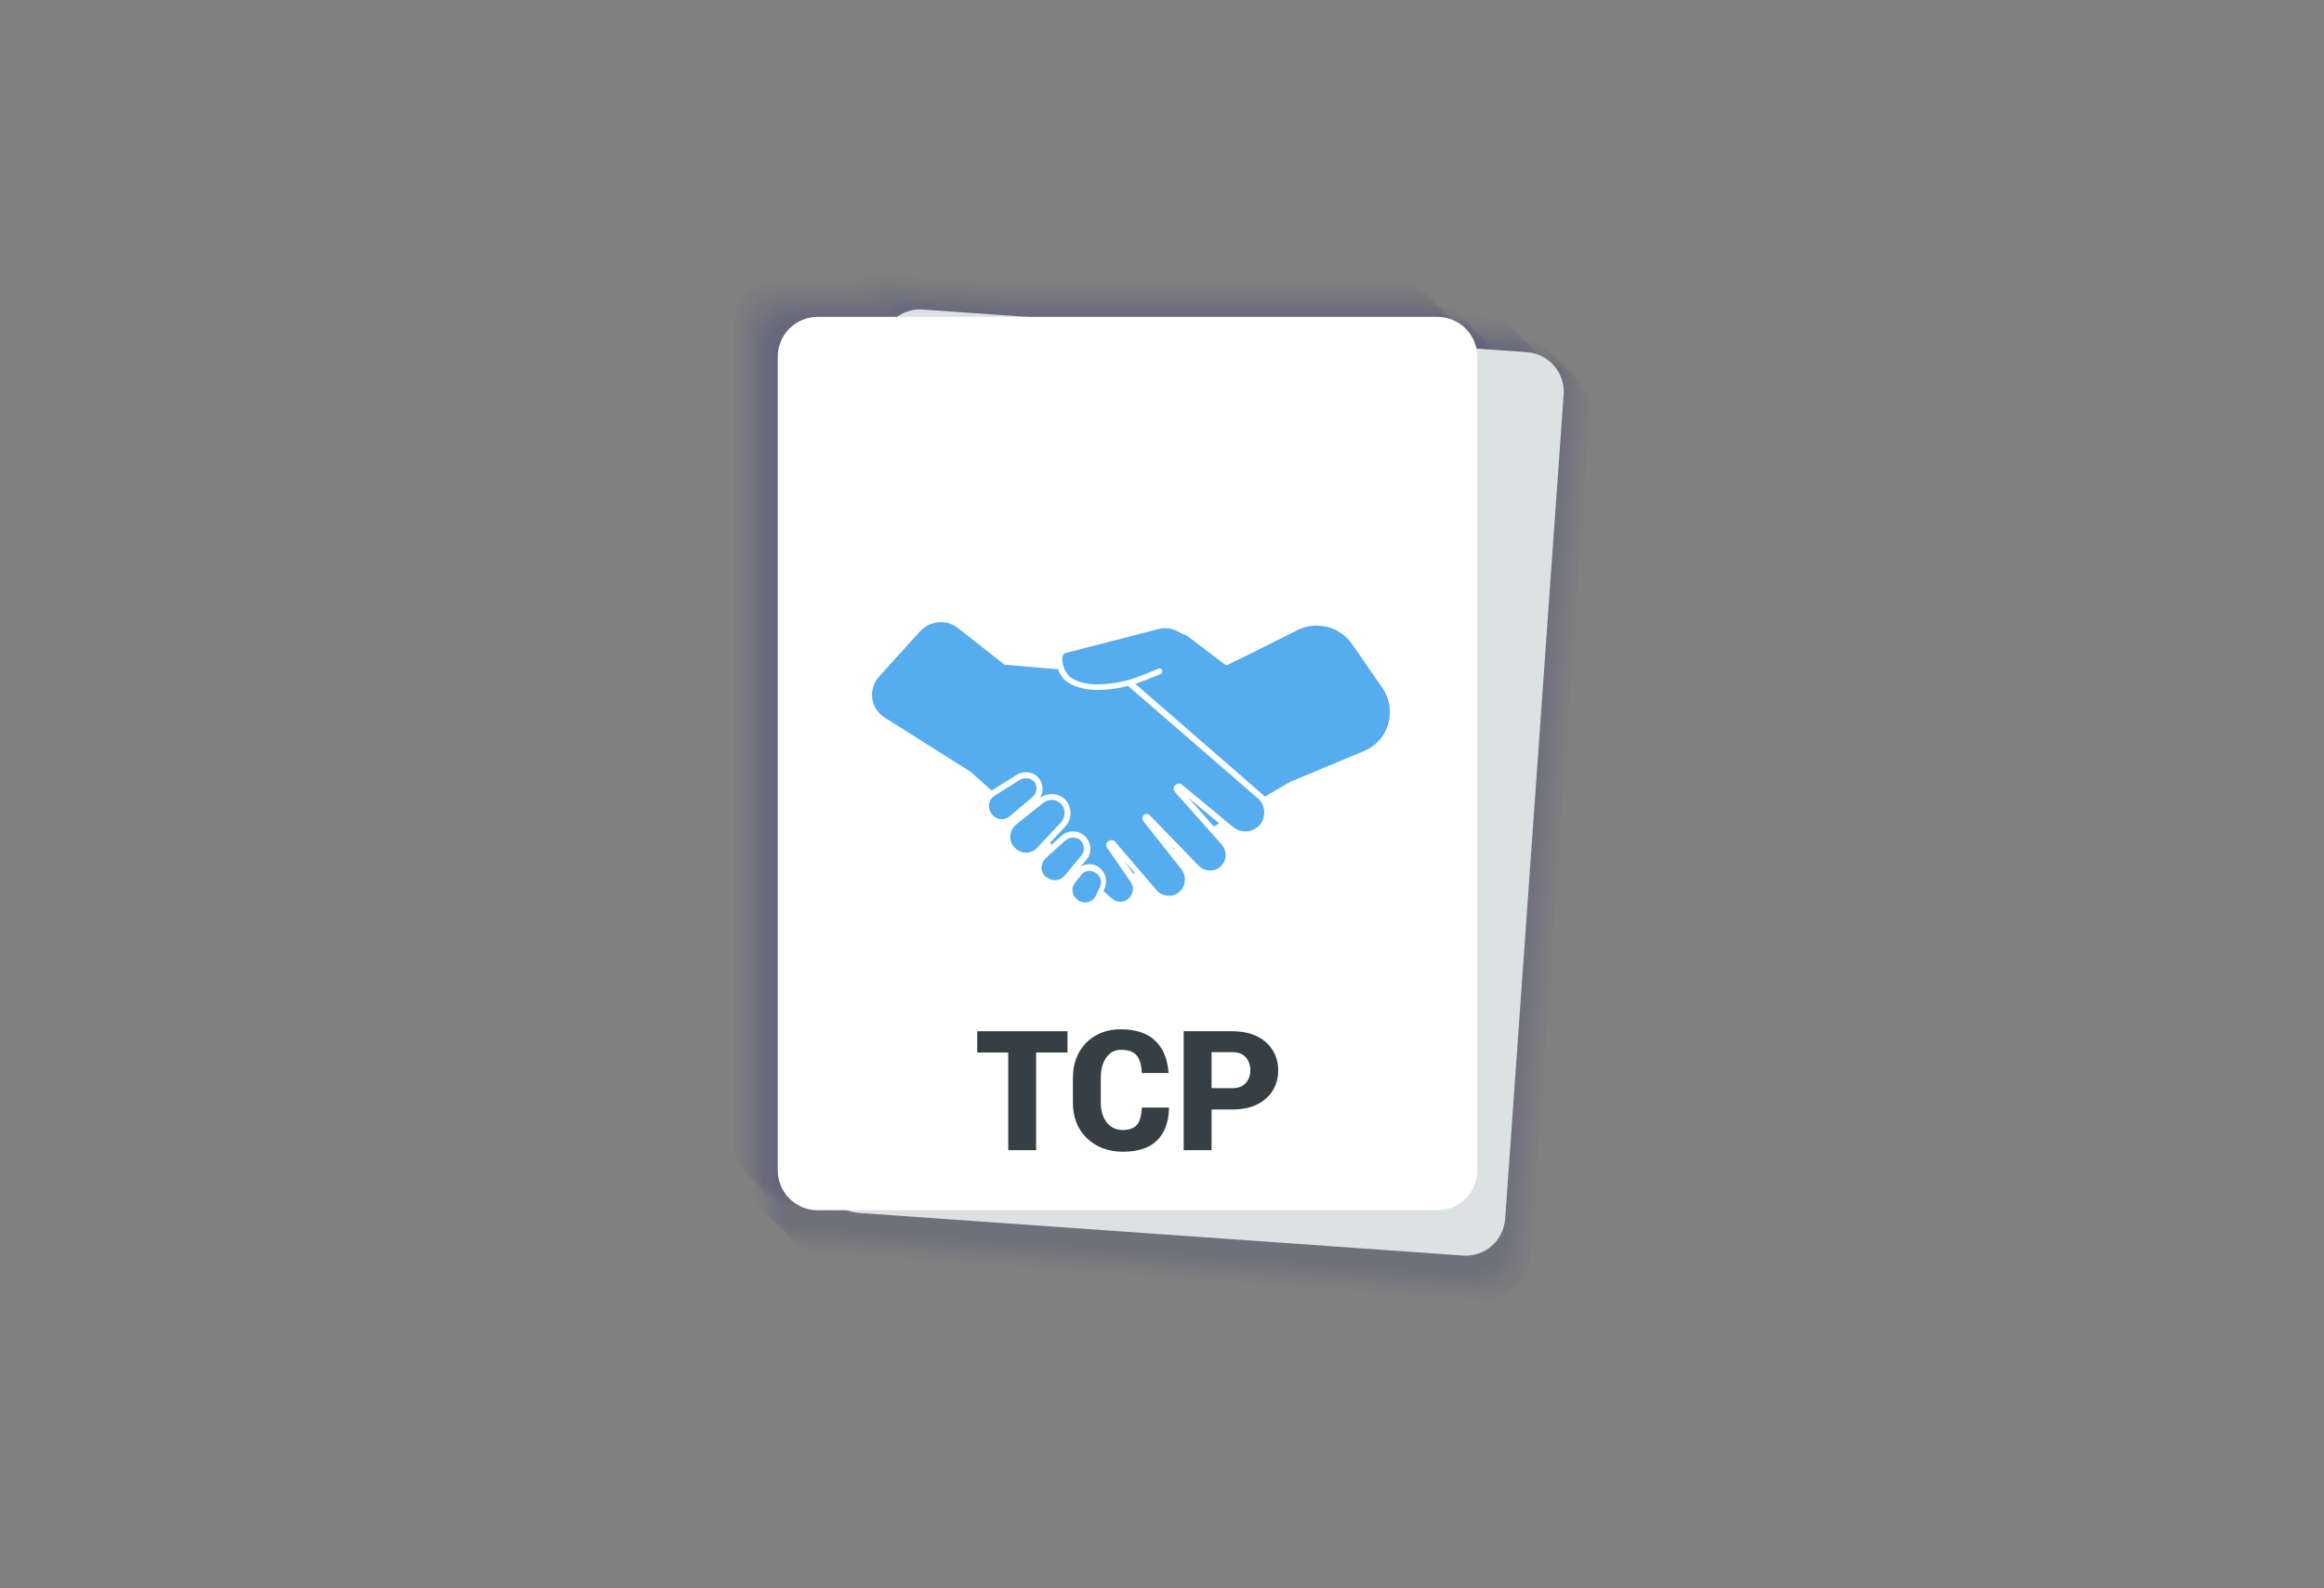
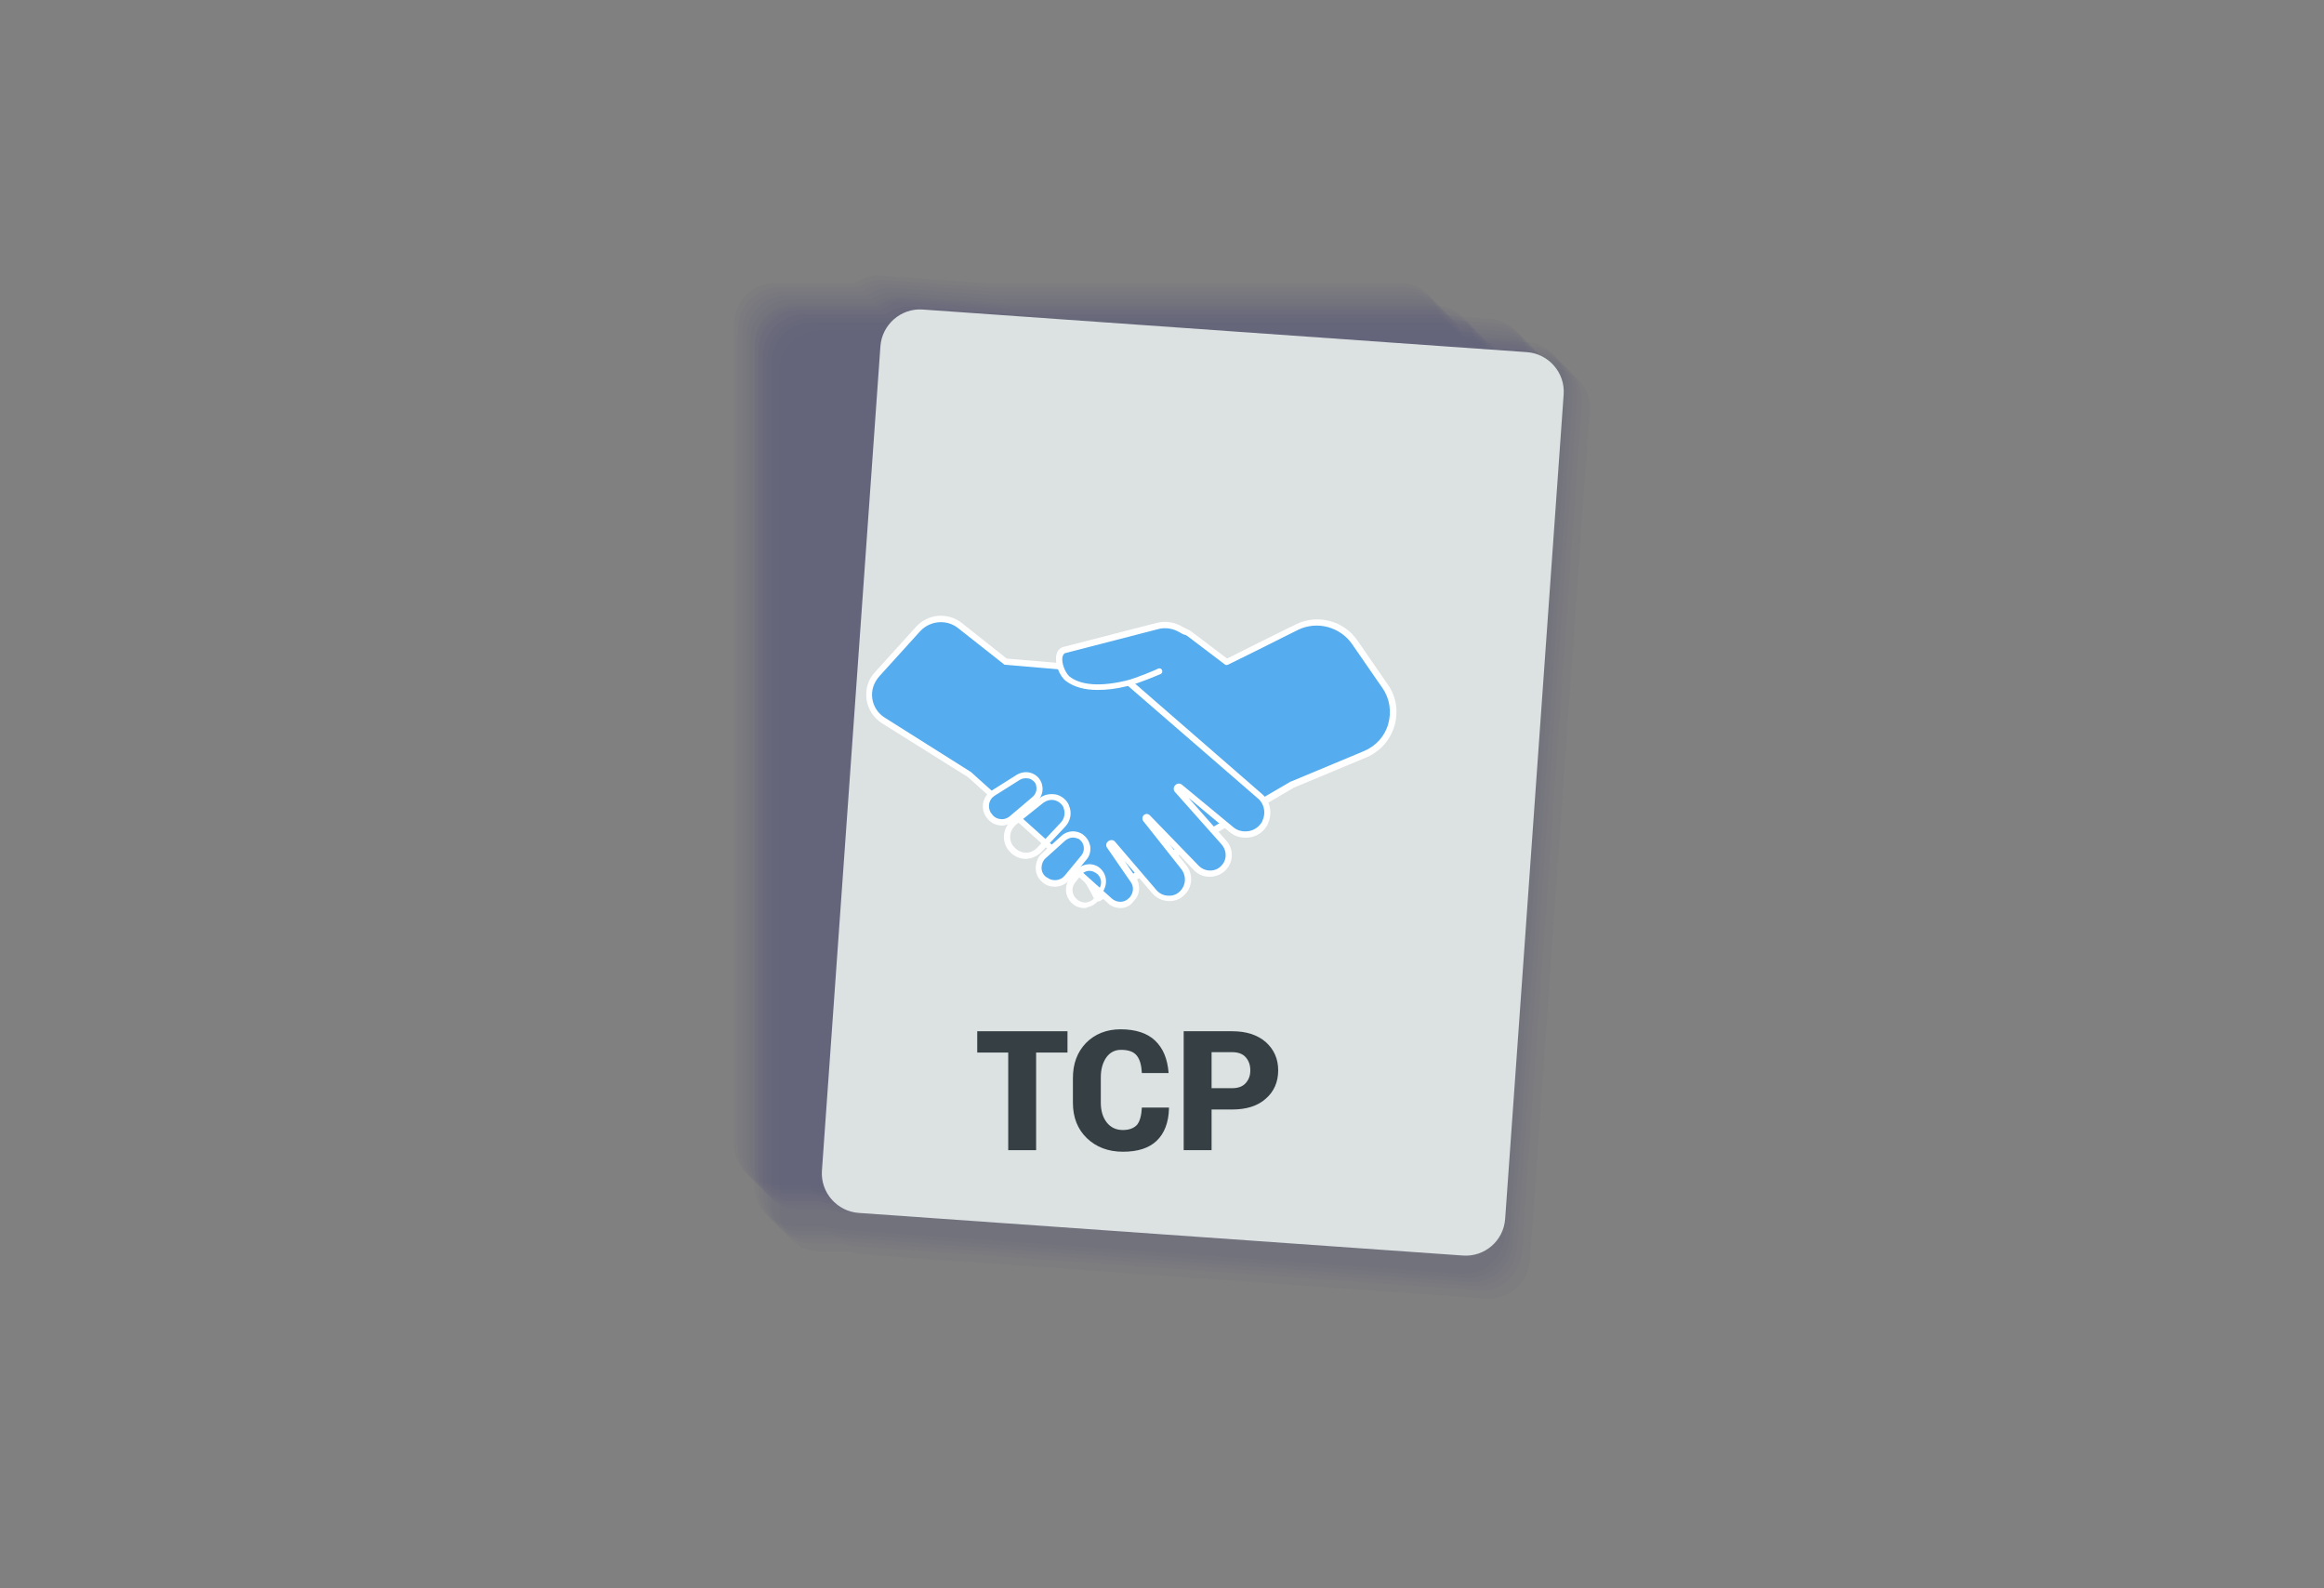
<svg xmlns="http://www.w3.org/2000/svg" id="Layer_1" x="0px" y="0px" width="600px" height="410px" viewBox="0 0 600 410" style="enable-background:new 0 0 600 410;" xml:space="preserve">
  <rect x="0" y="0" width="600" height="410" fill="#808080" stroke="none" />
  <style type="text/css">	.st0{opacity:0.35;}	.st1{opacity:6.000000e-02;fill:#000066;enable-background:new    ;}	.st2{fill:#DCE1E2;}	.st3{fill:#FFFFFF;}	.st4{fill:#363F43;}	.st5{fill:#55ACEE;}</style>
  <g class="st0">
    <path class="st1" d="M394.2,88.3l-13.4-0.9c-1-4.8-5.2-8.5-10.4-8.5H261.1l-27.8-2c-2.6-0.2-5,0.6-6.9,2h-21   c-5.8,0-10.6,4.7-10.6,10.6v216.6c0,5.8,4.7,10.6,10.6,10.6h7.8c1,0.4,2,0.6,3.2,0.7l160.9,11.4c5.8,0.4,10.8-4,11.3-9.8   l15.5-219.5C404.3,93.8,400,88.7,394.2,88.3z" />
    <path class="st1" d="M395.2,89.4l-13.4-0.9c-1-4.8-5.2-8.5-10.4-8.5H262.2l-27.8-2c-2.6-0.2-5,0.6-6.9,2h-21   c-5.8,0-10.6,4.7-10.6,10.6v216.6c0,5.8,4.7,10.6,10.6,10.6h7.8c1,0.4,2,0.6,3.2,0.7l160.9,11.4c5.8,0.4,10.8-4,11.3-9.8L405,100.7   C405.4,94.8,401,89.8,395.2,89.4z" />
    <path class="st1" d="M396.3,90.5l-13.4-0.9c-1-4.8-5.2-8.5-10.4-8.5H263.3l-27.8-2c-2.6-0.2-5,0.6-6.9,2h-21   c-5.8,0-10.6,4.7-10.6,10.6v216.6c0,5.8,4.7,10.6,10.6,10.6h7.8c1,0.4,2,0.6,3.2,0.7L379.3,331c5.8,0.4,10.8-4,11.3-9.8l15.5-219.5   C406.5,95.9,402.1,90.9,396.3,90.5z" />
    <path class="st1" d="M397.4,91.5L384,90.6c-1-4.8-5.2-8.5-10.4-8.5H264.3l-27.8-2c-2.6-0.2-5,0.6-6.9,2h-21   c-5.8,0-10.6,4.7-10.6,10.6v216.6c0,5.8,4.7,10.6,10.6,10.6h7.8c1,0.4,2,0.6,3.2,0.7L380.4,332c5.8,0.4,10.8-4,11.3-9.8l15.5-219.5   C407.6,97,403.2,91.9,397.4,91.5z" />
    <path class="st1" d="M398.4,92.6L385,91.7c-1-4.8-5.2-8.5-10.4-8.5H265.4l-27.8-2c-2.6-0.2-5,0.6-6.9,2h-21   c-5.8,0-10.6,4.7-10.6,10.6v216.6c0,5.8,4.7,10.6,10.6,10.6h7.8c1,0.4,2,0.6,3.2,0.7l160.9,11.4c5.8,0.4,10.8-4,11.3-9.8   l15.5-219.5C408.6,98.1,404.3,93,398.4,92.6z" />
-     <path class="st1" d="M399.5,93.7l-13.4-0.9c-1-4.8-5.2-8.5-10.4-8.5H266.5l-27.8-2c-2.6-0.2-5,0.6-6.9,2h-21   c-5.8,0-10.6,4.7-10.6,10.6v216.6c0,5.8,4.7,10.6,10.6,10.6h7.8c1,0.4,2,0.6,3.2,0.7l160.9,11.4c5.8,0.4,10.8-4,11.3-9.8   l15.5-219.5C409.7,99.1,405.3,94.1,399.5,93.7z" />
    <path class="st1" d="M400.6,94.7l-13.4-0.9c-1-4.8-5.2-8.5-10.4-8.5H267.5l-27.8-2c-2.6-0.2-5,0.6-6.9,2h-21   c-5.8,0-10.6,4.7-10.6,10.6v216.6c0,5.8,4.7,10.6,10.6,10.6h7.8c1,0.4,2,0.6,3.2,0.7l160.9,11.4c5.8,0.4,10.8-4,11.3-9.8L410.4,106   C410.8,100.2,406.4,95.2,400.6,94.7z" />
  </g>
  <g class="st0">
    <path class="st1" d="M384.8,82.3l-13.1-0.9c-1-4.7-5.1-8.3-10.1-8.3h-107l-27.2-1.9c-2.5-0.2-4.9,0.6-6.8,1.9H200   c-5.7,0-10.4,4.6-10.4,10.4v212c0,5.7,4.6,10.4,10.4,10.4h7.6c1,0.4,2,0.6,3.1,0.7l157.4,11.1c5.7,0.4,10.6-3.9,11-9.6l15.2-214.8   C394.7,87.6,390.4,82.7,384.8,82.3z" />
    <path class="st1" d="M385.8,83.4l-13.1-0.9c-1-4.7-5.1-8.3-10.1-8.3h-107l-27.2-1.9c-2.5-0.2-4.9,0.6-6.8,1.9H201   c-5.7,0-10.4,4.6-10.4,10.4v212c0,5.7,4.6,10.4,10.4,10.4h7.6c1,0.4,2,0.6,3.1,0.7l157.4,11.1c5.7,0.4,10.6-3.9,11-9.6l15.2-214.8   C395.8,88.7,391.5,83.8,385.8,83.4z" />
    <path class="st1" d="M386.8,84.4l-13.1-0.9c-1-4.7-5.1-8.3-10.1-8.3h-107l-27.2-1.9c-2.5-0.2-4.9,0.6-6.8,1.9H202   c-5.7,0-10.4,4.6-10.4,10.4v212c0,5.7,4.6,10.4,10.4,10.4h7.6c1,0.4,2,0.6,3.1,0.7l157.4,11.1c5.7,0.4,10.6-3.9,11-9.6l15.2-214.8   C396.8,89.7,392.5,84.8,386.8,84.4z" />
    <path class="st1" d="M387.9,85.4l-13.1-0.9c-1-4.7-5.1-8.3-10.1-8.3h-107l-27.2-1.9c-2.5-0.2-4.9,0.6-6.8,1.9h-20.6   c-5.7,0-10.4,4.6-10.4,10.4v212c0,5.7,4.6,10.4,10.4,10.4h7.6c1,0.4,2,0.6,3.1,0.7l157.4,11.1c5.7,0.4,10.6-3.9,11-9.6l15.2-214.8   C397.9,90.8,393.6,85.8,387.9,85.4z" />
    <path class="st1" d="M388.9,86.5l-13.1-0.9c-1-4.7-5.1-8.3-10.1-8.3h-107l-27.2-1.9c-2.5-0.2-4.9,0.6-6.8,1.9h-20.6   c-5.7,0-10.4,4.6-10.4,10.4v212c0,5.7,4.6,10.4,10.4,10.4h7.6c1,0.4,2,0.6,3.1,0.7l157.4,11.1c5.7,0.4,10.6-3.9,11-9.6l15.2-214.8   C398.9,91.8,394.6,86.9,388.9,86.5z" />
    <path class="st1" d="M390,87.5l-13.1-0.9c-1-4.7-5.1-8.3-10.1-8.3h-107l-27.2-1.9c-2.5-0.2-4.9,0.6-6.8,1.9h-20.6   c-5.7,0-10.4,4.6-10.4,10.4v212c0,5.7,4.6,10.4,10.4,10.4h7.6c1,0.4,2,0.6,3.1,0.7l157.4,11.1c5.7,0.4,10.6-3.9,11-9.6l15.2-214.8   C399.9,92.9,395.7,87.9,390,87.5z" />
    <path class="st1" d="M391,88.6l-13.1-0.9c-1-4.7-5.1-8.3-10.1-8.3h-107l-27.2-1.9c-2.5-0.2-4.9,0.6-6.8,1.9h-20.6   c-5.7,0-10.4,4.6-10.4,10.4v212c0,5.7,4.6,10.4,10.4,10.4h7.6c1,0.4,2,0.6,3.1,0.7L374.4,324c5.7,0.4,10.6-3.9,11-9.6l15.2-214.8   C401,93.9,396.7,89,391,88.6z" />
  </g>
  <path class="st2" d="M377.7,324.1l-156-11c-5.6-0.4-9.9-5.3-9.5-10.9l15.1-212.8c0.4-5.6,5.3-9.9,10.9-9.5l156,11  c5.6,0.4,9.9,5.3,9.5,10.9l-15.1,212.8C388.2,320.3,383.3,324.5,377.7,324.1z" />
-   <path class="st3" d="M371.1,312.4h-160c-5.7,0-10.3-4.6-10.3-10.3v-210c0-5.7,4.6-10.3,10.3-10.3h160c5.7,0,10.3,4.6,10.3,10.3  v210.1C381.4,307.8,376.8,312.4,371.1,312.4z" />
  <g>
    <path class="st4" d="M275.6,271.7h-8.1v25.2h-7.2v-25.2h-8v-5.5h23.3L275.6,271.7L275.6,271.7z" />
    <path class="st4" d="M301.8,286.1v0.1c-0.1,3.6-1.2,6.4-3.2,8.3s-4.9,2.8-8.7,2.8c-3.8,0-6.9-1.2-9.3-3.5s-3.6-5.4-3.6-9.1v-6.4   c0-3.7,1.1-6.7,3.4-9.1c2.3-2.3,5.3-3.5,8.9-3.5c3.9,0,6.9,1,8.9,2.9c2.1,2,3.2,4.7,3.5,8.3v0.1h-6.9c-0.1-2-0.5-3.5-1.3-4.5   s-2.1-1.5-4.1-1.5c-1.6,0-2.9,0.7-3.8,2s-1.4,3-1.4,5.1v6.5c0,2.1,0.5,3.8,1.5,5.1c1,1.3,2.4,2,4.2,2c1.7,0,2.9-0.5,3.7-1.4   c0.7-0.9,1.1-2.4,1.2-4.4h7L301.8,286.1L301.8,286.1z" />
    <path class="st4" d="M312.8,286.4v10.5h-7.2v-30.7h12.5c3.6,0,6.5,0.9,8.7,2.8c2.1,1.9,3.2,4.3,3.2,7.3s-1.1,5.5-3.2,7.3   c-2.1,1.9-5,2.8-8.7,2.8L312.8,286.4L312.8,286.4z M312.8,280.9h5.3c1.5,0,2.7-0.4,3.5-1.3s1.2-1.9,1.2-3.3s-0.4-2.5-1.2-3.4   c-0.8-0.9-2-1.3-3.5-1.3h-5.3V280.9z" />
  </g>
  <g>
    <g>
      <path class="st5" d="M333.7,202.4l-50.4,29.4c0,0-4.2-9-10.2-15.2c-9.1-9.4-16.2-12.3-16.2-12.3l36.6-32.3c0,0,0.1,0-2.6,0.3    l10.2-8.7c1.7-1.5,4.3-1.5,6.1-0.2l9.5,7.2c0,0,10.2-5.1,18.1-9c5.3-2.6,11.7-0.9,15,3.9l7.8,11.3c4.2,6.2,1.7,14.7-5.2,17.6    L333.7,202.4z" />
      <path class="st3" d="M283.3,232.7c-0.1,0-0.2,0-0.2,0c-0.2-0.1-0.4-0.2-0.5-0.4c0-0.1-4.3-8.9-10.1-14.9    c-8.8-9.2-15.8-12.1-15.9-12.1c-0.3-0.1-0.4-0.3-0.5-0.6c0-0.3,0.1-0.6,0.3-0.7l34.7-30.6H291c-0.3,0-0.7-0.1-0.8-0.5    c-0.1-0.3-0.1-0.7,0.2-0.9l10.2-8.7c2-1.7,4.9-1.8,7.1-0.2l9.1,6.9c2-1,10.7-5.4,17.7-8.8c5.6-2.8,12.5-1,16,4.2l7.8,11.3    c2.2,3.1,2.8,7,1.7,10.7s-3.7,6.6-7.2,8.1l-18.7,7.8l-50.3,29.4C283.6,232.6,283.5,232.7,283.3,232.7z M258.4,204.2    c2.4,1.2,8.3,4.6,15.3,11.9c5,5.2,8.8,12.3,10,14.6l49.6-29h0.1l18.7-7.8c3.1-1.3,5.4-3.8,6.3-7s0.4-6.6-1.5-9.3l-7.8-11.3    c-3.1-4.5-9.1-6.1-14-3.7c-7.8,3.9-18,9-18.1,9c-0.3,0.1-0.6,0.1-0.8-0.1l-9.5-7.2c-1.5-1.2-3.6-1.1-5.1,0.1l-8.2,7    c0.4,0,0.7,0.1,0.9,0.6c0.1,0.3,0,0.6-0.2,0.8L258.4,204.2z" />
    </g>
    <g>
      <path class="st5" d="M250.3,200l36.2,32.5c1.6,1.5,4.1,1.5,5.6-0.1c0.1-0.1,0.2-0.2,0.2-0.2c1.2-1.3,1.3-3.3,0.4-4.8l-6.2-9    c-0.3-0.5,0.4-1.1,0.8-0.6l10.7,12.5c1.8,2.1,5.1,2.3,7.1,0.4l0.1-0.1c1.8-1.7,2-4.6,0.4-6.6l-9.9-12.5c-0.3-0.4,0.2-0.8,0.5-0.5    l12.5,13c2.1,2.1,5.7,1.9,7.4-0.6c0,0,0-0.1,0.1-0.1c1.2-1.8,1-4.2-0.4-5.8l-12-13.5c-0.4-0.5,0.2-1.2,0.7-0.8l13.3,11    c2.8,2.2,6.9,1.3,8.6-1.9c0,0,0,0,0-0.1c1.1-2.1,0.6-4.7-1-6.5l-37.5-32.6l-28.4-2.4l-11.8-9.3c-3.2-2.6-7.9-2.2-10.7,0.9    L226.5,174c-3.3,3.6-2.5,9.4,1.6,12L250.3,200z" />
      <path class="st3" d="M289.3,234.4c-1.2,0-2.4-0.4-3.3-1.3l-36.1-32.5l-22.2-13.9c-2.2-1.4-3.6-3.6-4-6.2c-0.3-2.6,0.4-5.1,2.2-7    l10.6-11.7c3.1-3.4,8.2-3.8,11.8-1l11.6,9.2l28.2,2.4c0.2,0,0.3,0.1,0.5,0.2l37.5,32.6c0,0,0,0,0.1,0.1c1.9,2,2.3,4.9,1.1,7.4v0.1    c-0.9,1.7-2.4,2.9-4.3,3.3c-1.9,0.4-3.9,0-5.4-1.2l-10.8-9l9.8,11.1c1.7,1.9,1.9,4.7,0.5,6.8l-0.1,0.1c-0.9,1.4-2.4,2.2-4.1,2.4    s-3.4-0.4-4.6-1.6L302,218l4.3,5.4c1.8,2.3,1.6,5.6-0.5,7.6l-0.1,0.1c-1.1,1.1-2.6,1.6-4.1,1.5c-1.6-0.1-3.1-0.8-4.1-2l-7.2-8.4    l3.1,4.5l0,0c1.1,1.9,0.9,4.2-0.5,5.7c-0.1,0.1-0.2,0.2-0.3,0.3C291.8,233.9,290.5,234.4,289.3,234.4z M242.9,160.6    c-1.9,0-3.9,0.8-5.3,2.3L227,174.6c-1.4,1.6-2.1,3.6-1.8,5.7c0.3,2.1,1.5,3.9,3.3,5l22.2,14l0.1,0.1l36.2,32.5    c1.3,1.2,3.3,1.2,4.5-0.1c0.1-0.1,0.1-0.1,0.2-0.2c0.9-1.1,1.1-2.6,0.3-3.8l-6.2-9l0,0c-0.4-0.6-0.2-1.3,0.4-1.7s1.3-0.3,1.7,0.2    l10.7,12.5c0.7,0.8,1.8,1.4,3,1.4c1.1,0.1,2.2-0.3,3-1.1l0.1-0.1c1.5-1.5,1.6-3.8,0.4-5.5l-9.9-12.5c-0.4-0.5-0.3-1.2,0.1-1.6    c0.5-0.4,1.1-0.4,1.6,0.1l12.6,13c0.9,0.9,2.1,1.3,3.3,1.2c1.2-0.1,2.2-0.7,2.9-1.7l0.1-0.1c1-1.5,0.8-3.5-0.4-4.9l-12-13.5    c-0.5-0.5-0.5-1.3,0-1.8s1.2-0.6,1.8-0.1l13.3,11c1.1,0.9,2.6,1.2,4.1,0.9c1.4-0.3,2.6-1.2,3.3-2.5v-0.1c0.9-1.8,0.6-4-0.8-5.5    L287.7,174l-28.2-2.4c-0.2,0-0.3-0.1-0.4-0.2l-11.8-9.3C246,161.1,244.5,160.6,242.9,160.6z" />
    </g>
    <g>
      <path class="st5" d="M299.3,173.2c0,0-5.7,2.5-8.4,3.1c-8.4,1.9-12.8,0.6-15.2-1.2c-2-1.6-3.4-6.7-0.9-7.4l24-6.2    c2.1-0.5,4.3-0.2,6.1,0.9l0.9,0.5" />
      <path class="st3" d="M283.4,178.1c-3.5,0-6.2-0.8-8.2-2.3c-1.7-1.3-2.9-4.5-2.5-6.6c0.2-1.1,0.8-1.9,1.8-2.2l24.1-6.2    c2.3-0.6,4.7-0.2,6.7,1l0.9,0.5c0.4,0.2,0.5,0.7,0.3,1.1c-0.2,0.4-0.7,0.5-1.1,0.3l-0.9-0.5c-1.7-1-3.7-1.3-5.5-0.8l-24,6.2    c-0.1,0-0.5,0.2-0.7,1c-0.3,1.5,0.7,4.1,1.9,5.1c2,1.5,6.1,3,14.5,1c2.6-0.6,8.2-3,8.3-3.1c0.4-0.2,0.9,0,1,0.4    c0.2,0.4,0,0.9-0.4,1c-0.2,0.1-5.8,2.5-8.5,3.1C288.3,177.8,285.7,178.1,283.4,178.1z" />
    </g>
    <g>
      <path class="st5" d="M255.1,210.2C255.1,210.2,255.1,210.3,255.1,210.2c1.3,2.2,4.2,2.7,6.1,1.1l5.9-5c1.1-0.9,1.5-2.4,1.1-3.7    c0,0,0,0,0-0.1c-0.7-2.2-3.3-3.2-5.3-1.9l-6.5,4.1C254.5,205.9,254,208.3,255.1,210.2z" />
      <path class="st3" d="M258.6,213.1c-0.3,0-0.5,0-0.8-0.1c-1.4-0.2-2.6-1.1-3.3-2.3l-0.1-0.1c-1.3-2.3-0.6-5.1,1.6-6.5l6.5-4.1    c1.2-0.7,2.6-0.9,3.9-0.4s2.2,1.5,2.6,2.8v0.1c0.5,1.6-0.1,3.4-1.4,4.5l-5.9,5C260.8,212.7,259.7,213.1,258.6,213.1z M264.8,200.9    c-0.5,0-1,0.1-1.5,0.4l-6.5,4.1c-1.5,0.9-1.9,2.9-1,4.4l0,0l0.1,0.1c0.5,0.8,1.3,1.4,2.2,1.5c0.9,0.2,1.9-0.1,2.6-0.7l5.9-5    c0.8-0.7,1.2-1.8,0.9-2.9v-0.1c-0.2-0.8-0.9-1.4-1.7-1.7C265.4,200.9,265.1,200.9,264.8,200.9z" />
    </g>
    <g>
-       <path class="st5" d="M261,218.9l0.1,0.1c1.8,2.3,5.2,2.5,7.2,0.4l6.2-6.6c1.1-1.2,1.5-3,0.8-4.5v-0.1c-1.1-2.5-4.3-3.2-6.4-1.5    l-7,5.6C259.8,213.9,259.4,216.8,261,218.9z" />
      <path class="st3" d="M264.8,221.7c-0.1,0-0.2,0-0.3,0c-1.6-0.1-3.1-0.9-4.1-2.2l-0.1-0.1l0,0c-1.8-2.4-1.4-5.8,1-7.7l7-5.6    c1.2-1,2.8-1.3,4.4-1c1.5,0.4,2.7,1.4,3.3,2.8v0.1c0.8,1.8,0.4,3.9-1,5.4l-6.2,6.6C267.8,221,266.3,221.7,264.8,221.7z     M261.6,218.4l0.1,0.1c0.7,0.9,1.8,1.5,2.9,1.6c1.2,0.1,2.3-0.4,3.1-1.2l6.2-6.6c0.9-1,1.2-2.4,0.7-3.7v-0.1    c-0.4-0.9-1.2-1.6-2.2-1.9c-1.1-0.3-2.1,0-3,0.6l-7,5.6C260.6,214.3,260.3,216.7,261.6,218.4z" />
    </g>
    <g>
      <path class="st5" d="M269.6,227.1c0.1,0,0.1,0.1,0.2,0.1c1.7,1.4,4.3,1.1,5.7-0.6l4.3-5.2c1.3-1.6,1.1-3.9-0.5-5.2    c0,0-0.1,0-0.1-0.1c-1.4-1.1-3.4-0.9-4.7,0.2l-5,4.5C267.7,222.6,267.7,225.5,269.6,227.1z" />
      <path class="st3" d="M272.3,228.9c-1.1,0-2.1-0.3-3-1c-0.1-0.1-0.1-0.1-0.2-0.2l0,0c-1.1-0.9-1.7-2.2-1.7-3.6    c0-1.4,0.5-2.8,1.6-3.8l5-4.5c1.6-1.5,4-1.6,5.7-0.3l0.1,0.1c0.9,0.7,1.5,1.8,1.7,3c0.1,1.2-0.2,2.4-1,3.3l-4.3,5.2    C275.1,228.3,273.7,228.9,272.3,228.9z M277,216.2c-0.7,0-1.4,0.3-2,0.8l-5,4.5c-0.7,0.6-1.1,1.6-1.1,2.5s0.4,1.8,1.2,2.4l0,0    c0.1,0,0.1,0.1,0.2,0.1c1.4,1.1,3.5,0.9,4.6-0.5l4.3-5.2c0.5-0.6,0.7-1.4,0.6-2.2s-0.5-1.4-1.1-1.9l-0.1-0.1    C278.1,216.4,277.6,216.2,277,216.2z" />
    </g>
    <g>
-       <path class="st5" d="M277.3,232.6C277.4,232.7,277.4,232.7,277.3,232.6c2,1.7,5,1.1,6.1-1.2l1.1-2.2c0.7-1.4,0.4-3-0.6-4.1    l-0.1-0.1c-1.5-1.6-4.1-1.4-5.4,0.3l-1.5,1.9C275.6,228.9,275.8,231.3,277.3,232.6z" />
      <path class="st3" d="M279.9,234.4c-1.1,0-2.2-0.4-3-1.1l-0.1-0.1c-1.9-1.7-2.1-4.5-0.6-6.5l1.5-1.9c0.8-1,2-1.6,3.3-1.7    c1.2-0.1,2.5,0.4,3.3,1.3l0.1,0.1c1.2,1.3,1.5,3.3,0.7,5l-1.1,2.2c-0.6,1.3-1.8,2.2-3.3,2.5C280.5,234.4,280.2,234.4,279.9,234.4z     M281.3,224.8h-0.1c-0.8,0-1.6,0.4-2.1,1.1l-1.5,1.9c-1.1,1.3-0.9,3.2,0.4,4.3l0,0l0.1,0.1c0.7,0.6,1.7,0.9,2.6,0.7    c1-0.2,1.8-0.8,2.2-1.7l1.1-2.2c0.5-1.1,0.3-2.3-0.5-3.2l-0.1-0.1C282.7,225.1,282,224.8,281.3,224.8z" />
    </g>
  </g>
</svg>